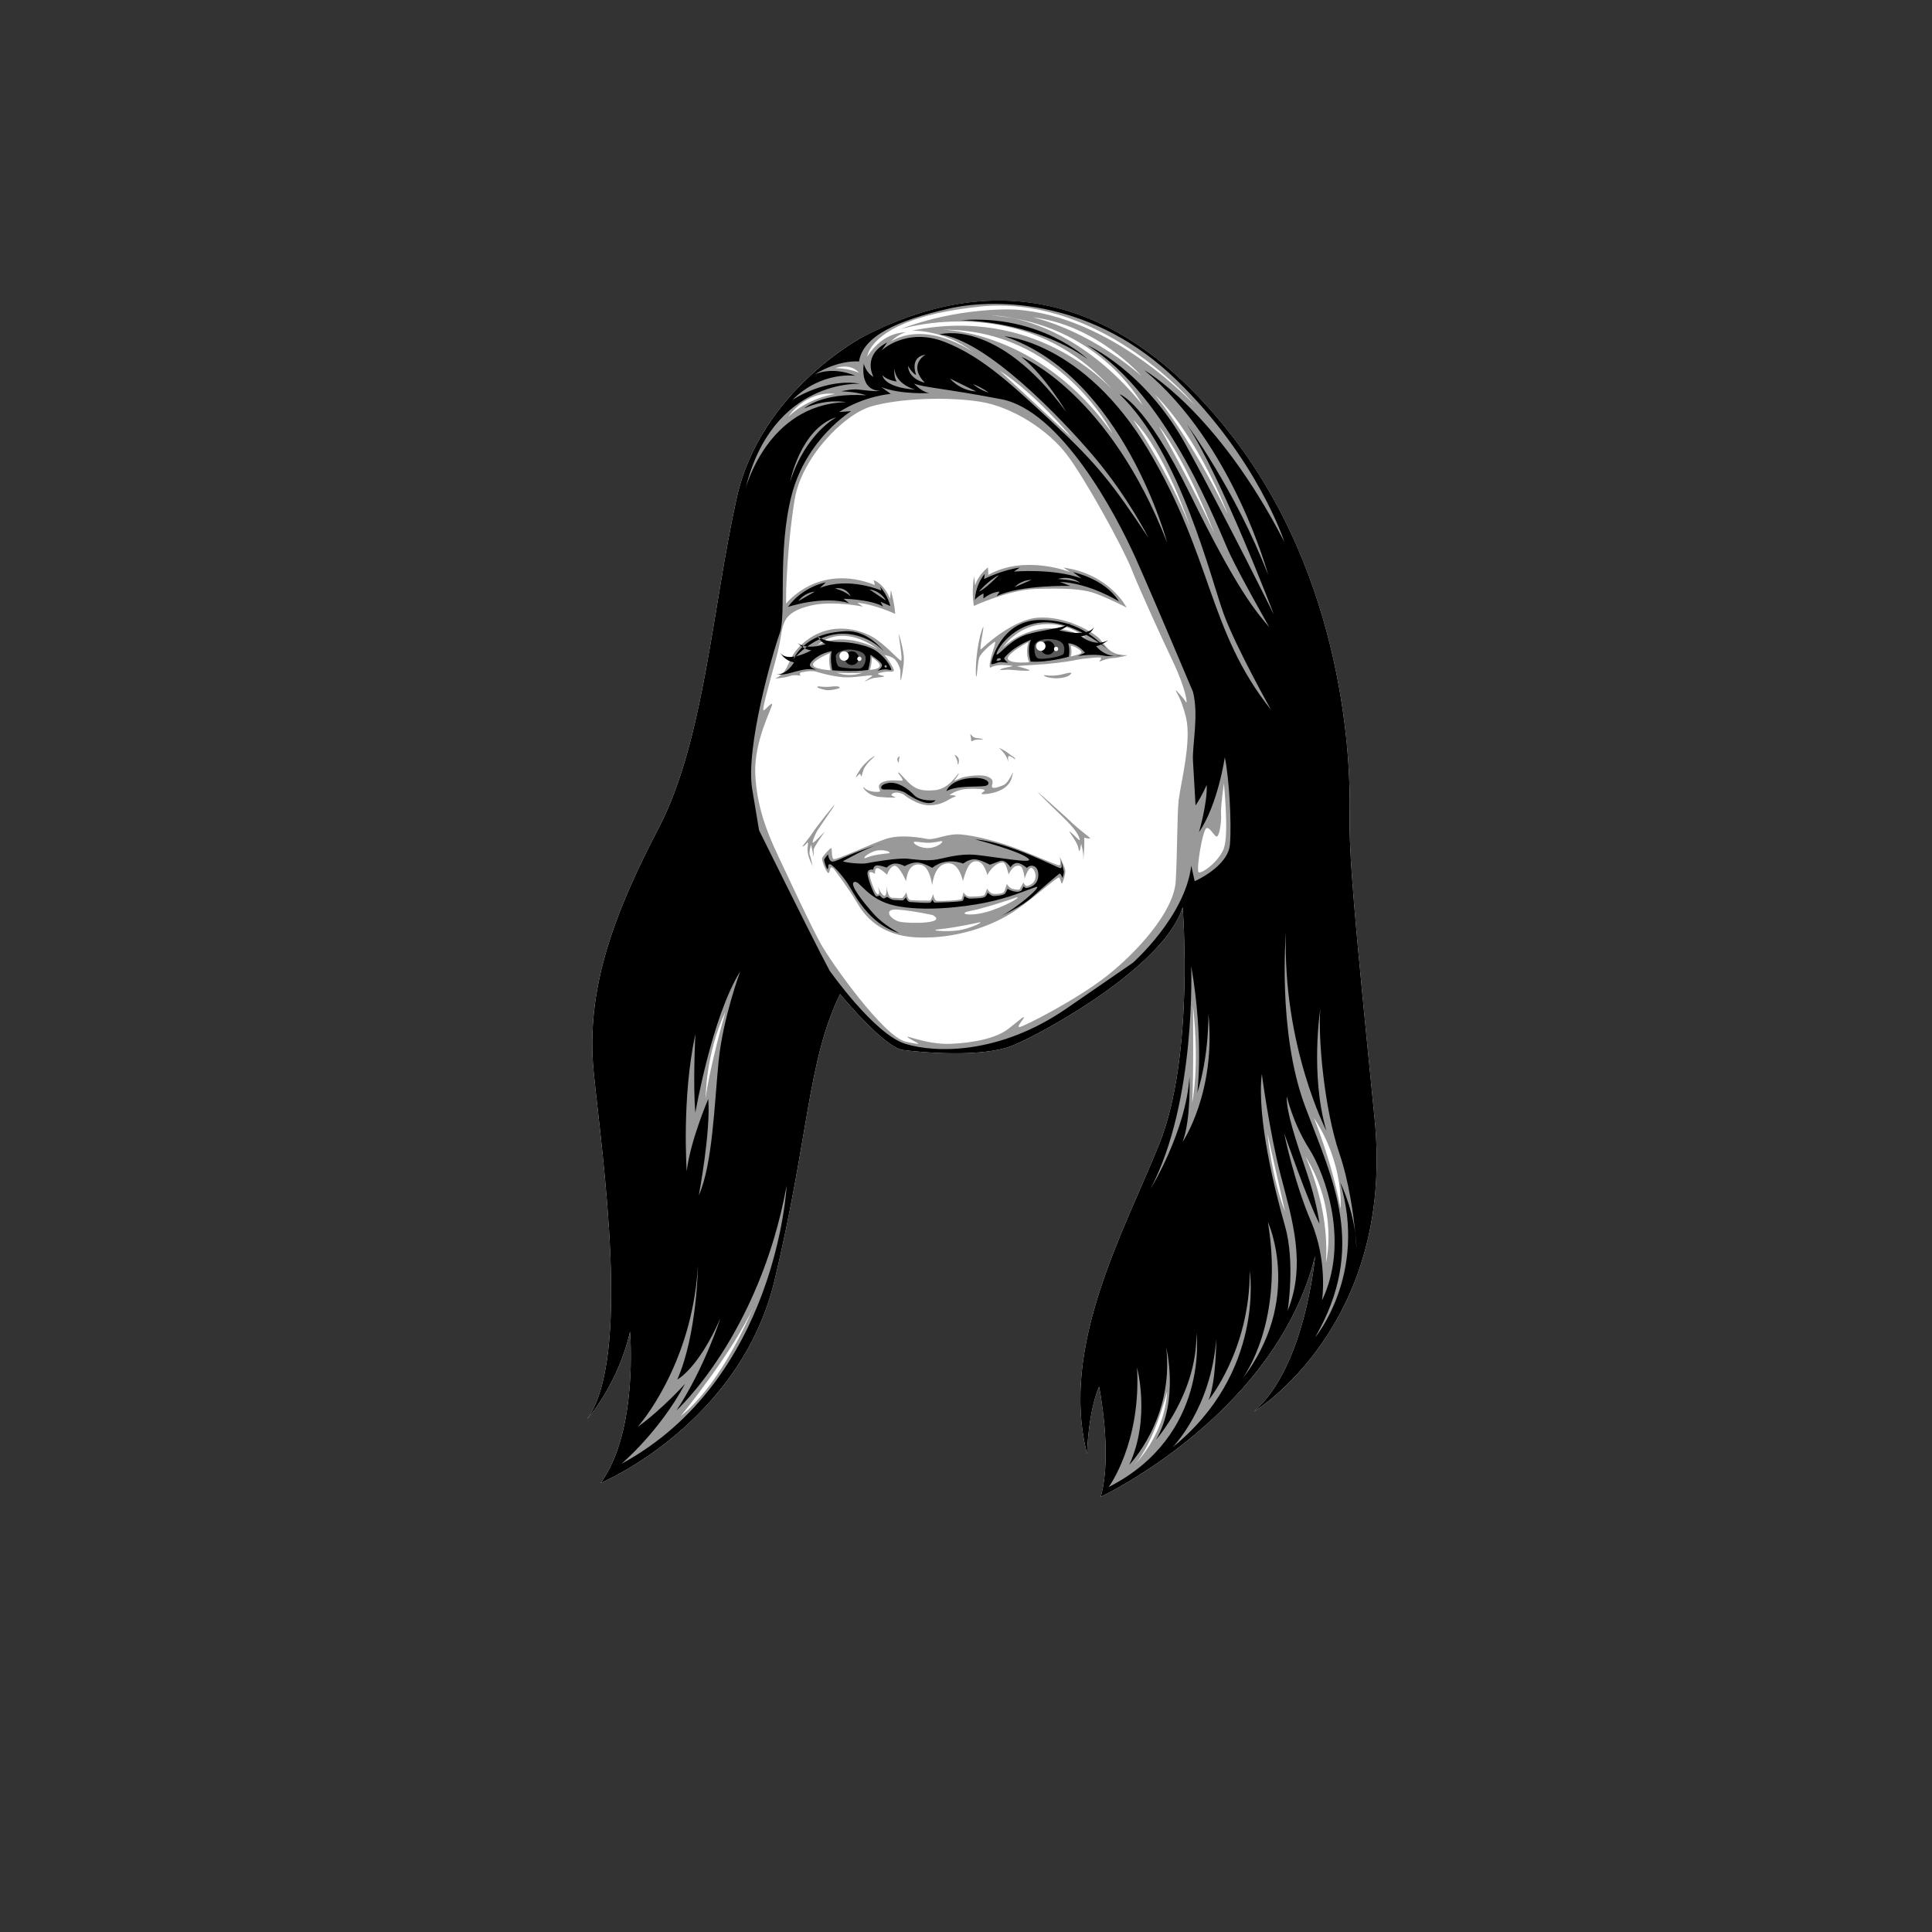
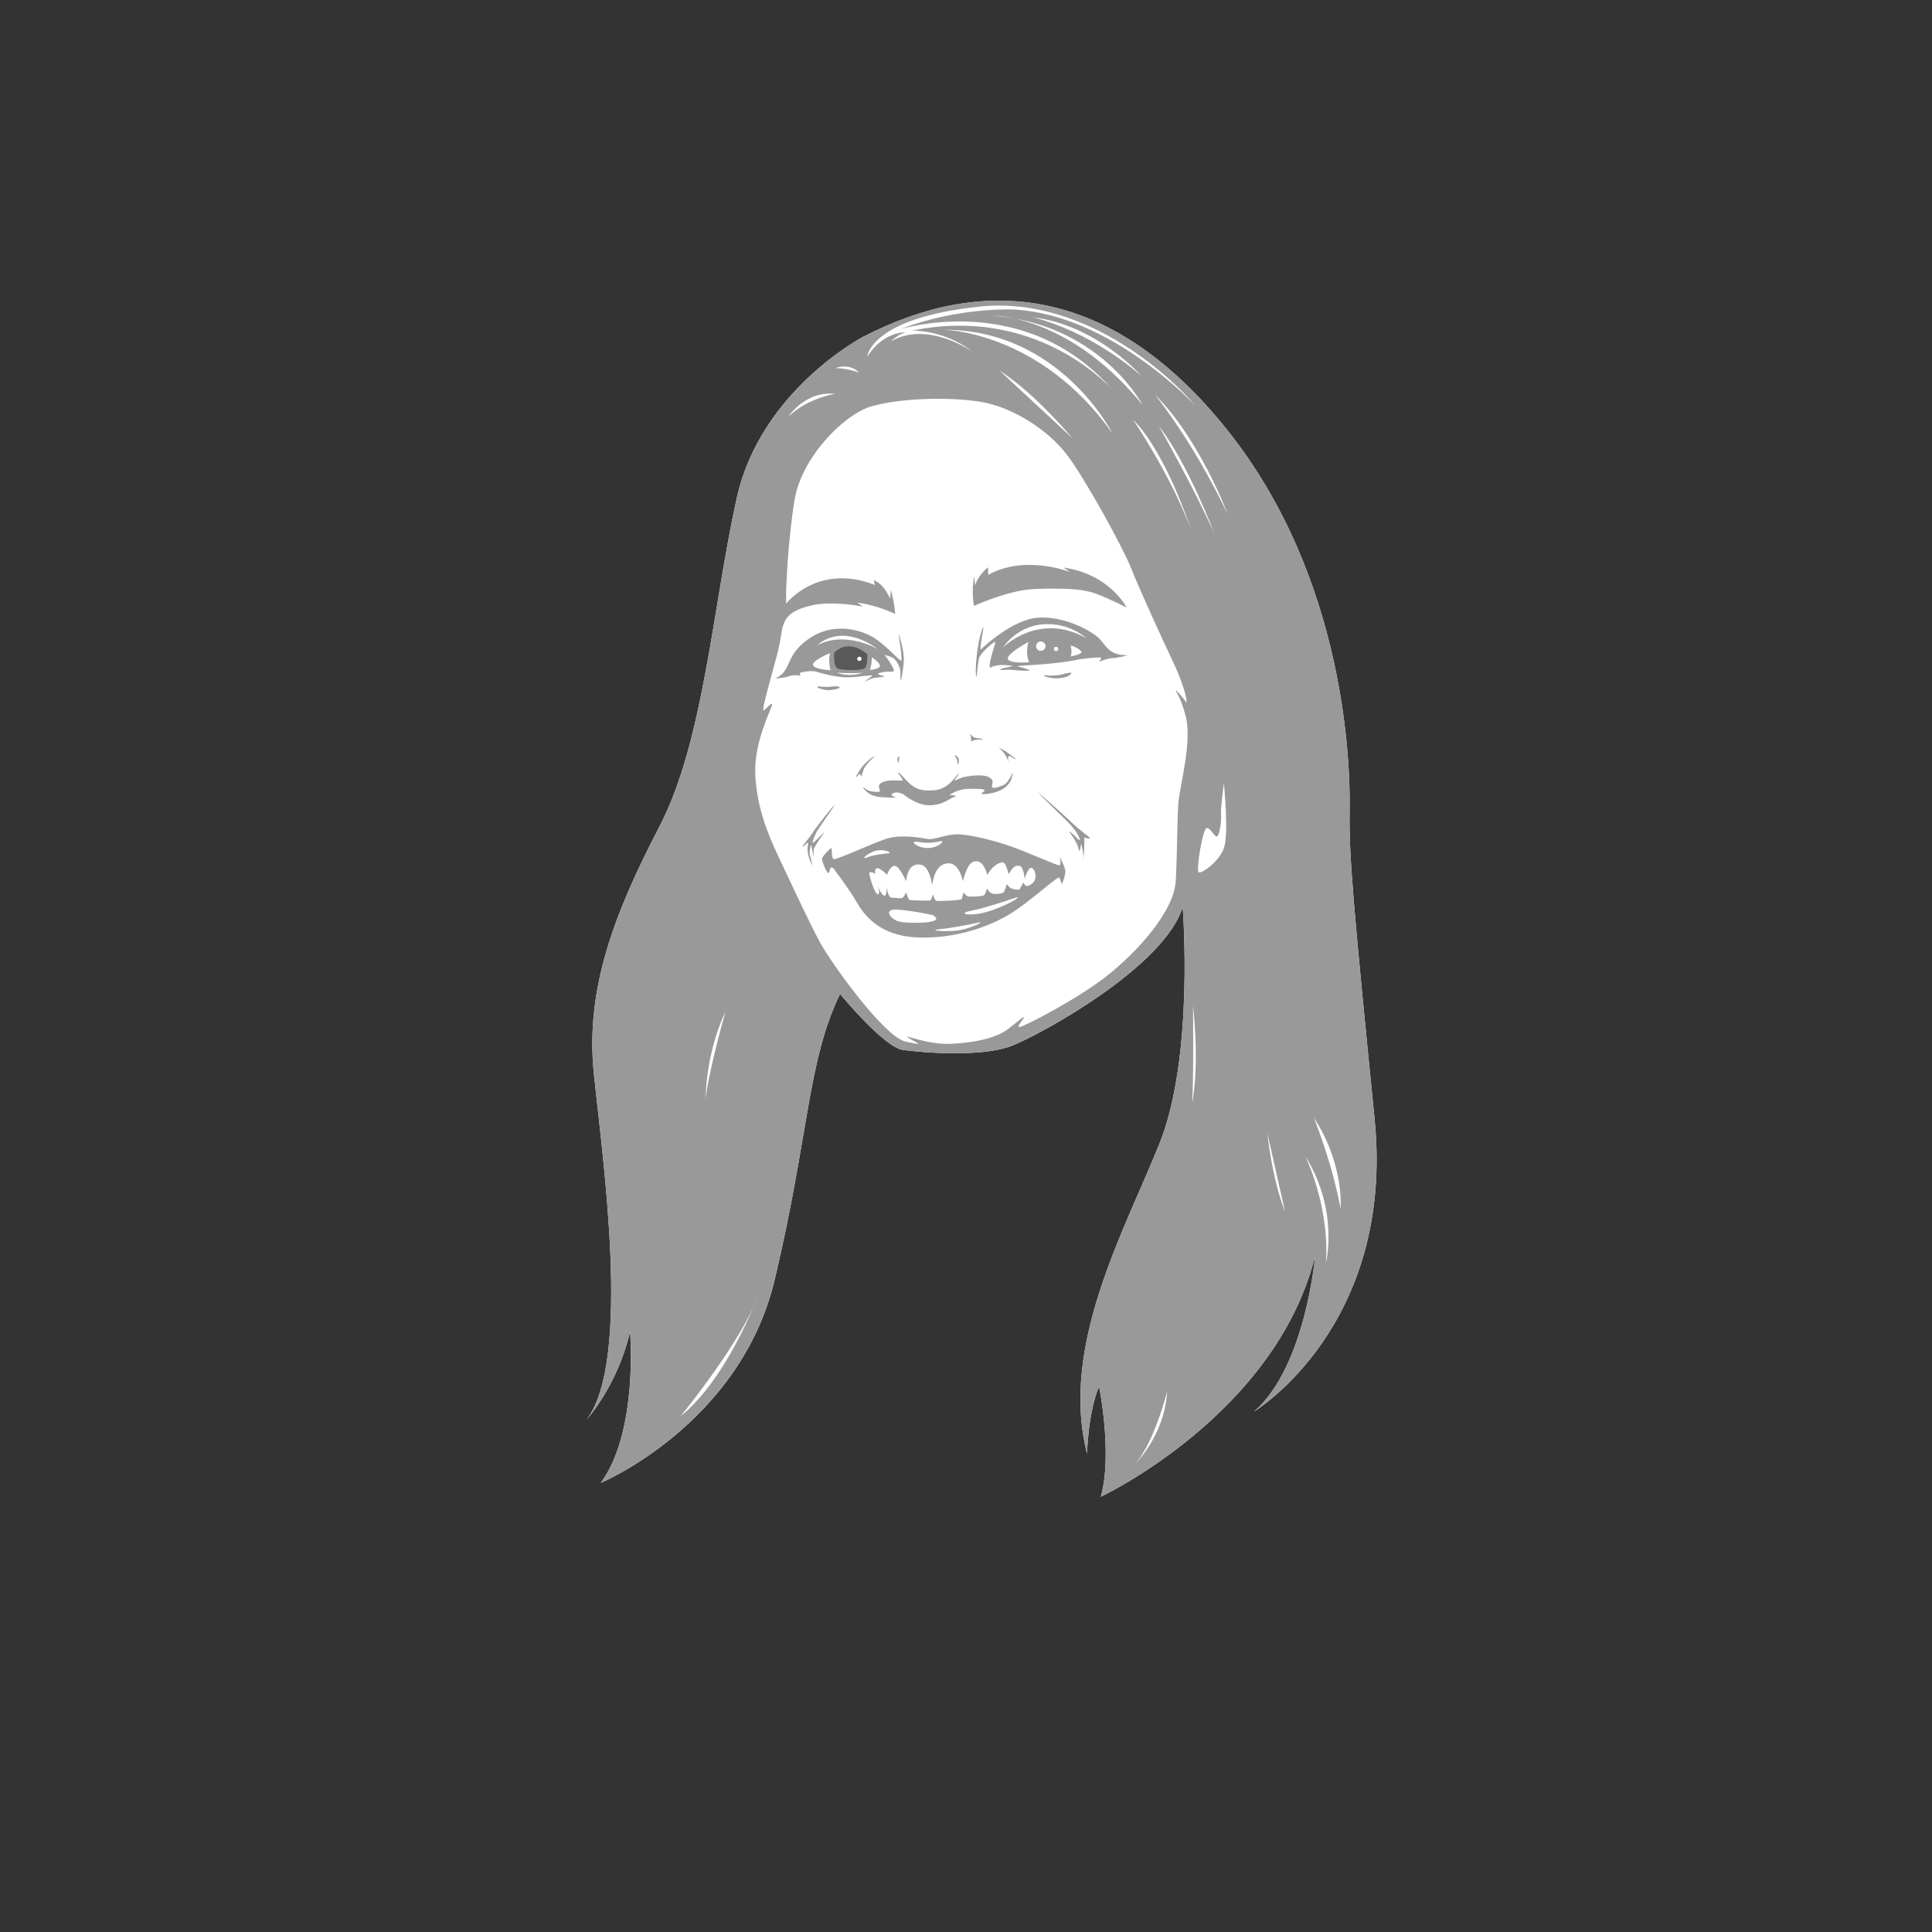
<svg xmlns="http://www.w3.org/2000/svg" id="Layer_2" data-name="Layer 2" viewBox="0 0 270 270">
  <rect x="0" y="0" width="270" height="270" fill="#333333" stroke="none" />
  <defs>
    <style>
      .cls-1 {
        fill: none;
      }

      .cls-2 {
        fill: #595959;
      }

      .cls-3 {
        fill: #fff;
      }

      .cls-4 {
        fill: #999;
      }
    </style>
  </defs>
  <g id="head-bounds">
-     <rect class="cls-1" width="270" height="270" />
-   </g>
+     </g>
  <g id="face-paths">
    <g id="Rebeccah_Lee" data-name="Rebeccah Lee">
      <path class="cls-3" d="M120.76,46.99s-14.44,7.46-17.8,22.62c-3.37,15.16-4.57,33.93-10.83,45.96-6.26,12.03-10.35,22.62-9.14,34.41,1.2,11.79,5.29,39.94-.96,48.36,0,0,4.33-4.81,6.02-12.27,0,0,1.2,13.96-4.09,21.17,0,0,19.49-8.18,24.3-28.39,4.81-20.21,4.57-30.56,9.14-39.94,0,0,6.14,7.46,8.78,7.82,2.65.36,11.07,1.08,15.28-.6,4.21-1.68,21.29-11.07,23.82-19.37,0,0,1.68,20.81-3.25,33.08-4.93,12.27-13.96,28.27-10.11,43.31,0,0,.12-5.77,1.68-9.38,0,0,1.92,9.38.24,15.4,0,0,24.42-11.43,29.96-33.68,0,0-1.32,15.52-8.54,21.77,0,0,19.73-11.91,16.84-40.9s-3.61-36.81-3.49-43.07c.12-6.26-.48-32.36-17.08-53.17-16.6-20.81-34.65-21.41-50.77-13.11Z" />
      <path class="cls-4" d="M144.82,82.3c3.76-.09,6.38-.09,8.48.72,2.11.81,4.15,1.89,4.15,1.89-.06-.09-2.35-4.66-8.81-5.59l.9.63s-6.26-2.5-11.43.39l-.03-1.05s-1.38,1.02-1.8,2.53l-.15-1.26s-.39,1.92-.03,4.12c0,0,4.96-2.29,8.72-2.38ZM125.53,107.98c-.04.16.96,1.12.48,1.12s-1.8-.2-2.73.24c-.92.44-.12,1.2-.32,1.28-.2.08-1.52.12-2.13-.48-.6-.6.2,1.08,2.09,1.24,1.88.16,2.41.08,2.17,0-.24-.08-.76-.24-.36-.48.4-.24.92-.16,1.48.08,0,0,1.92,1.64,3.81,1.56,1.88-.08,2.65-.96,3.33-1.16.68-.2-.4-.28-.6-.24-.2.04.88-.8,2.33-.88,1.44-.08,2.57,0,2.53.2-.04.2-.76.48-.28.52s3.49-.2,4.05-2.25c.56-2.05-.2.6-1.16,1-.96.4-1.6.52-1.6.16s.44-.88-.52-1.32-2.93-.08-3.45.04c-.52.12-1.43.64-1.27.44.16-.2.83-1.12.55-.92-.28.2-1.32,2.09-3.21,2.29-1.88.2-2.81-.12-3.81-1.12-1-1-1.32-1.48-1.36-1.32ZM148.07,119.61s.32,1.32-.04,1.32-4.23-1.74-6.68-2.62c-2.45-.88-6.19-1.79-7.8-1.71-1.6.08-3.04.81-3.92.65s-3.58-.66-5.55-.09c-1.96.56-7.29,3.13-7.61,2.89-.32-.24-.13-1.6-.33-1.52-.2.08-1.12,1.04-1.24,1.4-.12.36.72,2.33.92,2.05.2-.28.12-.52.3-.74.04-.05.28.02.4.18.12.16,2.14,2.81,3.18,4.62,1.04,1.8,3.17,4.77,8.58,4.97,5.41.2,10.07-1.6,12.75-3.21,2.69-1.6,6.79-5.4,7-5.16.2.24.26.99.42.79,0,0,.56-1.28.4-1.92-.16-.64-.8-1.88-.8-1.88ZM129.5,117.78c.88.04,2.04-.24,2.04-.24.48,0-.36.84-1.6.96-1.24.12-2.2-.52-2.24-.76-.04-.24.92,0,1.8.04ZM121.24,119.81c-.88.4-.4-.32.8-.8,1.2-.48,2.73.08,2.17.24,0,0-2.09.16-2.97.56ZM125.82,128.83c-1.37-.26-2.57-1.89-.34-1.71,2.23.17,4.89.77,4.89.77,2.06,1.2-3.17,1.2-4.54.94ZM133.79,130.04c-1.68.2-4.41,0-2.33-.2,2.09-.2,5.33-.92,5.33-.92,1-.2-1.32.92-3.01,1.12ZM138.67,127.2c-2.83,1.03-5.23.51-3,.09,2.23-.43,6.43-1.89,6.43-1.89.51-.09-.6.77-3.43,1.8ZM144.7,122.7c-.12.76-.88,1.08-1.16,1.12-.28.04-.52-.48-.52-.48,0,0-.4.68-.48.88-.08.2-.6.12-1.04,0-.44-.12-.8-.68-.8-.68,0,0-.24.88-.4,1.12-.16.24-1.12.32-1.56.24-.44-.08-.8-.72-.8-.72,0,0-.2.64-.36.88-.16.24-1.6.24-2.09.24s-.84-.6-.84-.6c0,0-.16.68-.24.92-.08.24-3.13.32-3.49.28-.36-.04-.52-.96-.52-.96,0,0-.2.76-.44.92,0,0-2.41,0-2.77-.08-.36-.08-.52-1.08-.52-1.08,0,0-.32.6-.52.76-.2.16-.8,0-1.48,0s-.76-1.72-.76-1.72c0,0,.08,1.36-.28,1.44-.34.08-.94-1.22-1-1.35.05.12.45,1.04.07,1.15-.4.12-1.32-2.73-1.2-3.01.12-.28.8.16.8.16,0,0-.12-.68.24-.8.36-.12,1.44.92,1.44.92,0,0,.28-1.04.96-1.24.68-.2,1.68,2.13,1.68,2.13.2-1.64.84-2.53,2.09-2.29,1.24.24,1.56,2.85,1.56,2.85.24-1.72.92-3.09,2.37-3.05,1.44.04,1.93,2.49,1.93,2.49.52-1.92,1-2.89,2.01-2.77,1,.12,1.4,1.92,1.4,1.92.68-1.32,1.76-1.84,2.21-1.76.44.08.76,1.68.76,1.68.56-1.08,1-1.32,1.56-1.2.56.12.68,1.8.68,1.8,0,0,.32-1.08.72-1.44.4-.36.92.56.8,1.32ZM115.23,116.28c0-.08-1.12,1.16-1.52,1.44-.4.28.16-.96.4-1.44.24-.48,2.33-3.37,2.49-3.73.16-.36-2.49,2.97-3.05,3.85-.56.88-1.76,2.17-1.28,1.88.48-.28.76-1.12.6.12-.14,1.05.47,2.1.69,2.66-.09-.44-.24-1.21-.37-1.5-.2-.48.16-1.52.16-1.52,0,0,.28,1.32.36,1.64.08.32-.04-.6,0-.96.04-.36,1.52-2.45,1.52-2.45ZM136.48,103.37c.52-.04,1,.04.8-.08-.2-.12-.6-.08-1.04-.2-.44-.12-.64-.68-.64-.44,0,0,.12.48.12.8s.24-.04.76-.08ZM113.62,121.33c0-.07-.03-.16-.07-.26.06.28.09.43.07.26ZM192.1,156.34c-2.89-28.99-3.61-36.81-3.49-43.07.12-6.26-.48-32.36-17.08-53.17-16.6-20.81-34.65-21.41-50.77-13.11,0,0-14.44,7.46-17.8,22.62-3.37,15.16-4.57,33.93-10.83,45.96-6.26,12.03-10.35,22.62-9.14,34.41,1.2,11.79,5.29,39.94-.96,48.36,0,0,4.33-4.81,6.02-12.27,0,0,1.2,13.96-4.09,21.17,0,0,19.49-8.18,24.3-28.39,4.81-20.21,4.57-30.56,9.14-39.94,0,0,6.14,7.46,8.78,7.82,2.65.36,11.07,1.08,15.28-.6,4.21-1.68,21.29-11.07,23.82-19.37,0,0,1.68,20.81-3.25,33.08-4.93,12.27-13.96,28.27-10.11,43.31,0,0,.12-5.77,1.68-9.38,0,0,1.92,9.38.24,15.4,0,0,24.42-11.43,29.96-33.68,0,0-1.32,15.52-8.54,21.77,0,0,19.73-11.91,16.84-40.9ZM158.48,204.76c2.77-2.89,4.63-10.29,4.63-10.29-.36,6.26-4.63,10.29-4.63,10.29ZM136.94,42.84c15.34-1.56,27.67,10.89,30.08,13.83,0,0-11.61-12.63-25.26-13.41,0,0-7.76-.42-16,2.77,0,0,17.47-5.62,29.74,8.49.06.07.1.11.1.11-.03-.04-.06-.07-.1-.11-1.07-1.19-11.18-11.78-28.05-8.31,0,0,4.45-.18,8.48,2.95,0,0-6.32-4.45-11.43-1.44,0,0,1.02-1.02,2.05-1.26,0,0-3.01-.24-5.35,3.37,0,0,.42-5.41,15.76-6.98ZM159.68,56.61c-6.98-8.6-14.12-11.29-18.03-12.13-.96-.17-1.97-.3-3.02-.38,0,0,1.13-.03,3.02.38,12.93,2.29,18.03,12.13,18.03,12.13ZM144.28,44.34c8.96,1.02,15.22,8.18,15.22,8.18-7.88-6.74-15.22-8.18-15.22-8.18ZM131.83,46.08c16.36-.06,23.64,14.5,23.64,14.5-10.17-14.38-23.64-14.5-23.64-14.5ZM149.87,61.24l-10.17-9.44c4.99,3.19,10.17,9.44,10.17,9.44ZM120.04,52.1s-1.2-.6-3.31-.66c0,0,2.11-.78,3.31.66ZM116.73,55.05s-3.73.48-6.56,3.19c0,0,2.35-3.67,6.56-3.19ZM101.39,141.36s-2.29,8-2.77,12.15c0,0-.06-6.14,2.77-12.15ZM105.29,182.67c-1.53,3.61-5.21,11.27-10.16,15.23,0,0,7.18-8.75,10.16-15.23.52-1.21.79-1.97.79-1.97-.21.62-.48,1.28-.79,1.97ZM164.73,111.71c-.24,2.17-.18,7.16-.42,11.43-.24,4.27-5.47,9.99-9.68,13.29-4.21,3.31-11.67,7.1-12.15,7.1s.54-1.02.6-1.32c.06-.3-.66.42-2.23,1.62-1.56,1.2-4.63,1.92-8.06,2.05-3.43.12-6.8-1.5-5.83-.84.96.66,2.71,1.2-.36.54-3.07-.66-10.41-11.01-11.91-13.71-1.5-2.71-4.33-8.84-5.95-12.27-1.62-3.43-3.01-7.04-3.19-11.49-.18-4.45,2.29-9.08,2.35-9.62.06-.54-.9.72-1.2.78-.3.06,1.08-4.69,1.8-7.4.72-2.71.6-3.43.96-4.51.36-1.08,1.08-2.11,4.03-2.77,2.95-.66,7.1.18,7.1.18l-.78-.54c2.47.24,5.29,1.56,5.29,1.56-.06-1.38-.6-3.31-.6-3.31l-.12,1.2c-.9-2.23-2.29-2.59-2.29-2.59l.18.66c-8-3.13-12.41,2.61-12.41,2.61v-1.36c0-.96.24-7.46,1.2-13.23s6.82-11.87,10.75-12.99c3.93-1.12,10.59-1.36,15.16-.64,4.57.72,9.54,4.01,12.11,7.38,2.57,3.37,7.86,12.99,9.06,16.04,1.2,3.05,4.46,10.12,5.86,13.07,1.72,3.65,2.06,6.04,1.7,5.43-.36-.6-1.32-1.56-1.32-1.56-.3,0,.6.54,1.38,3.85.78,3.31-.78,9.2-1.02,11.37ZM158.36,58.66c4.57,4.57,8,15.1,8,15.1-2.89-7.58-8-15.1-8-15.1ZM161.96,59.56c4.03,5.11,7.76,15.04,7.76,15.04-2.71-6.14-7.76-15.04-7.76-15.04ZM166.6,154.12c.24-3.37.12-13.59.12-13.59.96,8.9-.12,13.59-.12,13.59ZM171.05,118.53c-.72,1.92-3.13,3.61-3.53,3.37-.4-.24.56-6.1,1.12-6.18.56-.08,1.2,1.52,1.52,1.12.32-.4.56-2.17.48-3.05-.08-.88.4-4.33.4-4.33,0,0,.72,7.14,0,9.06ZM161.36,55.11c6.26,6.14,10.23,16.78,10.23,16.78-5.11-10.65-10.23-16.78-10.23-16.78ZM177.12,158.39l2.47,10.95c-1.86-4.69-2.47-10.95-2.47-10.95ZM185.3,176.49c.54-8-2.89-14.92-2.89-14.92,4.75,7.58,2.89,14.92,2.89,14.92ZM187.35,168.91c-1.2-6.5-3.73-12.69-3.73-12.69,4.27,6.5,3.73,12.69,3.73,12.69ZM153.32,88.97c-1.24-1.04-4.77-2.89-8.26-2.65-3.49.24-7.5,3.97-7.94,4.41-.44.44.8-4.73.08-2.61-.72,2.13-.92,5.53-.8,6.3.12.76.2-1.76.44-2.49.24-.72,1.8-2.01,2.13-2.21s-.12.8-.44,2.05-.28,1.68,0,1.48c.28-.2,1-.28,1-.28.36-.08,1.6,0,1.92.08.32.08-1.28.24-1.6.48-.32.24.6,0,1.4.08.8.08,1.96.16,2.53.12.56-.04-1.32-.56-1.6-.6-.28-.04,1.2-.16,2.73-.24,1.52-.08,4.05-.36,5.37-.64s3.29-.4,3.53-.36c.24.04-.2.6-.2.6,0,0,1.04-.48,1.88-.52s2.13-.4,2.13-.4c-2.89.04-3.05-1.56-4.29-2.61ZM140.93,92.22c-.64-.56,2.13-2.17,2.81-2.49,0,0-.52,1.36.08,2.81,0,0-2.25.24-2.89-.32ZM149.63,91.74c.24-.6,0-1.52,0-1.52.56.08,1.44.64,1.52.92.08.28-1.52.6-1.52.6ZM140.13,90.54s1.84-2.97,5.57-3.29c3.73-.32,6.09,1.92,6.09,1.92-6.7-3.73-11.67,1.36-11.67,1.36ZM149.43,94.39c.32-.24.68-.6-.76-.2-1.44.4-2.69.16-2.69.16-.32.12.56.4,1.4.44.84.04,1.72-.16,2.05-.4ZM149.71,114.88c-1.2-1.12-4.73-4.29-4.69-4.17,0,0,1.48,1.52,3.41,3.37,1.92,1.84,2.29,2.61,2.45,3.17.16.56-.64-.48-1.28-.96s.96,1.24,1.12,2.29c.16,1.04.36-.68.36-.68,0,0,.36,1.16.32,2.05-.04.88.08-.6.12-1.52.04-.92,0-1.36,0-1.36,0,0,.96.24.8.04-.16-.2-1.4-1.08-2.61-2.21ZM116.23,95.95c-.96.12-1.84-.04-1.84-.04-.56.16.44.4,1,.52.56.12,1.76-.16,1.92-.28.16-.12-.12-.32-1.08-.2ZM122.3,105.65c-.48.1-1.51,1.13-1.8,1.49-.29.36-.84,1.25-.89,1.44-.05.19.43-.36.5-.43.07-.07.17.14.24.31.07.17.05-.1.34-.91.29-.82,1.61-1.9,1.61-1.9ZM133.95,105.97c-.16-.32-.56-.56-.52-.4,0,0,.36.48.4,1.08.04.6.28-.36.12-.68ZM141.05,105.65c.4.08,1,.68.84.4-.16-.28-.52-.4-1-.8-.48-.4-1.32-.76-1.32-.76,0,0,.96.76,1.24,1.68.28.92-.16-.6.24-.52ZM112.14,93.94c.68-.16,1.44-.2,1.88-.08.44.12,2.77.84,4.49.8,1.72-.04,3.57-.44,3.37-.2-.2.24-1.2.8-1,.76.2-.04.76-.4,1.32-.48.56-.08,1.72-.16,1.28-.28-.44-.12-1.2-.24-.48-.44,0,0,.6-.16,1.04-.16s.88.08.88-.2-.88-1.68-1.32-2.13c0,0,1.08.2,1.48.64.4.44.76,1.28.76,1.64s-.04,1.52.08,1.2c0,0,.4-1.76.4-2.93s-.72-3.69-.72-3.41.6,3.65.32,3.65-2.33-2.41-4.09-3.37c-1.76-.96-5.45-2.05-8.86.36-3.41,2.41-2.16,4.37-4.65,5.53,0,0,1.44-.12,2.05-.36.6-.24,1.56-.04,1.56-.04,0,0-.48-.36.2-.52ZM116.95,94.02s2.53.12,3.57,0c0,0-1.6.68-3.57,0ZM121.56,93.62c.28-.68.28-1.76.28-1.76,0,0,1.16.72,1.12,1.2-.04.48-1.4.56-1.4.56ZM122.73,90.74s-4.57-2.69-8.5-.56c0,0,3.09-3.33,8.5.56ZM115.99,91.26s-.28,1.12.08,2.41c0,0-2.37-.12-2.45-.76-.08-.64,2.37-1.64,2.37-1.64ZM125.61,106.46c0-.28.12-.76.12-.76.04-.04-.28.08-.32.36-.04.28.2.68.2.4Z" />
      <g>
        <path class="cls-2" d="M121.22,91.46s-2.43-2.38-4.64-.24c0,0-.18,2.03.55,2.24.73.21,3.58.37,3.85-.24.27-.61.24-1.76.24-1.76Z" />
-         <path class="cls-2" d="M144.61,89.25s-.98,2.79-.03,2.98c.95.19,4.27-.32,4.45-.76.18-.43.11-1.84-1.02-2.27-1.13-.43-3.4.05-3.4.05Z" />
      </g>
-       <path d="M137.44,82.92v.72c1.2-.96,2.25-.96,2.25-.96l-.4.64c3.21-1.6,10.27-1.44,10.27-1.44l-1.44-.56c4.17.16,8.26,2.73,8.26,2.73-2-3.21-6.42-4.09-6.42-4.09l1.2.88c-3.93-1.44-9.46-.96-9.46-.96l.8-.56c-2.41.32-4.97,1.6-4.97,1.6l.08-.72c-1.36,1.68-1.36,3.61-1.36,3.61.48-.56,1.2-.88,1.2-.88ZM150.96,81.45c-1.02-.42-3.13-.54-3.13-.54,1.86-.54,3.13.54,3.13.54ZM144.16,81.03l-2.35,1.02s.78-.96,2.35-1.02ZM139.59,80.37s-1.98,2.05-2.77,2.29c0,0,1.32-1.56,2.77-2.29ZM151.98,50.17s-6.56-6.32-17.74-5.41c0,0,9.99-.06,17.74,5.41ZM135.44,108.76c-2.71.3-3.19,1.8-3.19,1.8,1.56-.84,4.39-.54,5.41-.72s.48-1.38-2.23-1.08ZM149.64,87.05c.09-.07.15-.15.2-.24,0,0-.07.1-.2.24ZM119.04,92.94c.53,0,.96-.43.96-.96s-.43-.96-.96-.96-.96.43-.96.96.43.96.96.96ZM148.31,120.37c0,.18.24.96-.12.96s-7.04-3.61-11.92-4.03c0,0,6.77,1.77,7.53,2.79.45.61-4.51-.3-7.22-.6-2.71-.3-4.81.57-6.14.69-1.32.12-2.41-.06-3.67-.18-1.26-.12-4.75.46-5.65.64-.9.18-3.57-.17-3.28-.31.37-.17,3.22-1.84,5.33-2.44,0,0-2.84.9-4.52,1.63-1.68.72-2.24,1.05-2.54.81-.3-.24-.4-.92-.4-.92,0,0-.54.6-.54.78s.42,1.56.54,1.2c.12-.36-.06-.66.3-.6.36.06,1.62,1.44,2.47,2.71.84,1.26,2.83,5.65,7.22,6.92,0,0-2.23-1.14-3.61-2.71-1.38-1.56-3.49-4.15-2.71-4.45.78-.3,1.8,2.47,5.71,3.31,3.91.84,9.38.24,12.63-.42,3.25-.66,5.59-1.68,6.98-2.17,1.38-.48-2.83,3.13-4.93,4.09,0,0,3.01-1.32,4.57-2.77,1.56-1.44,3.53-3.08,3.71-3.2.18-.12.44.61.44.61,0,0,.24-.72.18-.96-.06-.24-.36-1.56-.36-1.38ZM145.1,122.46c-.12,1.44-1.44,1.6-1.64,1.64-.2.04-.4-.24-.4-.24l-.32.6c-.72.48-1.92-.24-1.92-.24,0,0-.16.28-.32.6-.16.32-1.28.4-1.64.4s-.84-.48-.84-.48c0,0-.04.28-.32.56-.28.28-1.56.24-2.05.28-.48.04-.88-.36-.88-.36,0,0-.08.44-.2.64-.12.2-3.77.28-3.93.28s-.32-.4-.32-.4c0,0-.08.16-.24.36-.16.2-2.49-.04-2.89-.04s-.56-.64-.56-.64c0,0-.28.24-.36.36-.08.12-.76,0-1.24,0s-1.04-.44-1.04-.44c0,0-.16.08-.4.2-.24.12-.64-.4-.64-.4,0,0-.2.12-.48.12s-1.24-2.53-1.24-3.21.8-.52.8-.52c0,0,0-.4.36-.56.36-.16,1.52.28,1.52.28,0,0,.4-.48,1.08-.56.68-.08,1.44.36,1.44.36,0,0,.84-.52,1.72-.52s2.13.76,2.13.76c1.96-1.6,4.33-.6,4.33-.6,0,0,.64-.56,1.48-.6.84-.04,2.25.76,2.25.76,0,0,.64-.24,1.4-.52.76-.28,1.48.88,1.48.88,0,0,.24-.48.8-.6s1.48.68,1.48.68c.64-.64,1.72-.28,1.6,1.16ZM116.23,91.02s-.28.96.08,2.65c0,0,2.73.28,5.01-.04,0,0,.36-1.16.32-2.13,0,0,1.44.92,1.6,1.36.16.44-.64.88-.64.88,0,0,.76-.2,1.12-.2s.84.2.84.04-.48-1.36-1.88-2.45c-1.4-1.08-4.21-1.4-5.13-1.4-.71,0-1.98-.07-2.81-.5-.07.03-.15.06-.22.1.22.28.53.58.87.68,0,0-1.34.47-2.58.34-.12.09-.23.17-.34.25.28.15.6.27.92.28,0,0-1.06.6-2.17.84-.26.27-.4.44-.4.44.08-.14.16-.28.24-.41-.78.14-1.57.09-2.01-.51,0,0,.6,1.12,1.92,1.32,0,0-.92,1.68-2.45,1.72,0,0,.84.08,1.97-.24s1.84-.48,2.33-.52c.48-.04,1.32.08,1.32.08,0,0-.96-.24-.96-.68s1.24-1.6,3.05-1.92ZM123.65,93.02c.12-.16.28.04.28.04,0,.12,0,.24-.12.24s-.28-.12-.16-.28ZM118.92,90.78c.8.08,1.96.32,2.05,1.08.08.76-.36,1.48-.76,1.56-.4.08-2.45-.04-2.93-.24-.48-.2-.48-1.56-.48-1.56.2-.6,1.32-.92,2.13-.84ZM156.77,91.54s-.43.07-.97.12c.3,0,.63-.02.97-.12ZM192.1,156.34c-2.89-28.99-3.61-36.81-3.49-43.07.12-6.26-.48-32.36-17.08-53.17-16.6-20.81-34.65-21.41-50.77-13.11,0,0-14.44,7.46-17.8,22.62-3.37,15.16-4.57,33.93-10.83,45.96-6.26,12.03-10.35,22.62-9.14,34.41,1.2,11.79,5.29,39.94-.96,48.36,0,0,4.33-4.81,6.02-12.27,0,0,1.2,13.96-4.09,21.17,0,0,19.49-8.18,24.3-28.39,4.81-20.21,4.57-30.56,9.14-39.94,0,0,6.14,7.46,8.78,7.82,2.65.36,11.07,1.08,15.28-.6,4.21-1.68,21.29-11.07,23.82-19.37,0,0,1.68,20.81-3.25,33.08-4.93,12.27-13.96,28.27-10.11,43.31,0,0,.12-5.77,1.68-9.38,0,0,1.92,9.38.24,15.4,0,0,24.42-11.43,29.96-33.68,0,0-1.32,15.52-8.54,21.77,0,0,19.73-11.91,16.84-40.9ZM120.28,53.64c-4.89-.88-9.54,2.25-9.54,2.25,4.09-4.09,8.82-3.37,8.82-3.37-3.45-1.44-5.77-.16-5.77-.16,3.53-2.17,6.26-1.84,6.26-1.84.56-3.61,5.53-5.77,12.51-7.38,6.98-1.6,20.45-1.12,31.84,9.95,11.39,11.07,15.08,22.62,15.08,22.62-9.46-18.37-19.57-23.98-19.57-23.98,12.43,10.27,17.32,28.63,17.32,28.63-4.57-11.87-11.39-21.09-11.39-21.09,4.89,7.38,12.19,26.63,12.19,26.63,0,0-6.5-13.15-12.27-23.66-5.77-10.51-13.87-14.04-13.87-14.04,11.55,7.14,18.45,25.99,19.97,29.19,1.52,3.21,5.53,10.27,5.53,10.27-1.92-2.25-4.49-5.21-10.99-18.45-6.5-13.23-9.95-14.12-9.95-14.12,8.58,8.18,12.83,26.07,14.6,30.8,1.76,4.73,6.58,13.31,6.58,13.31-8.82-11.07-8.1-21.17-17.16-36.33-9.06-15.16-20.13-15.88-20.13-15.88,16.6,5.53,22.78,28.87,22.78,28.87-8.1-20.93-20.37-25.99-20.37-25.99,3.37,2.73,6.26,7.7,6.26,7.7-9.78-13.31-17.72-10.83-17.72-10.83,6.42.64,17.08,11.71,21.73,17.24,4.65,5.53,7.46,11.15,7.46,11.15-4.89-7.38-7.22-10.35-12.99-15.72-5.77-5.37-10.11-9.54-15.48-11.63-5.37-2.09-8.82,1.2-8.82,1.2l.8-1.12c-3.61,1.84-1.92,4.81-1.92,4.81-1.04-.56-1.36-1.84-1.36-1.84-.48,4.01,2.25,3.77,2.25,3.77-.54.17-2.23-.09-3.11-.17-.87-.08-2.27.25-2.27.25,2.25.08,3.45.56,3.45.56-6.26-.4-8.66,1.84-8.66,1.84,3.13-1.44,5.85-.88,5.85-.88-10.99.32-14.04,12.11-14.04,12.11,3.77-15.48,16.12-14.68,16.12-14.68ZM135.98,53.66s1.32.54,2.17,1.2c0,0-1.26-.36-2.17-1.2ZM136.4,54.69s-1.93.06-3.67-1.8l3.67,1.8ZM129.24,53.48s-2.23-.42-2.35-2.35c0,0,.66,1.14,1.14,1.26,0,0-1.02-2.47,1.32-2.83,0,0-2.53,1.38-.12,3.91ZM125.01,51.48c.08,2.25,2.89,2.97,2.89,2.97-4.49-.32-4.57-2.01-4.57-2.01.64.72,2,.88,2,.88-.48-.64-.32-1.84-.32-1.84ZM116.91,58.29s-4.33,2.25-6.5,9.06c0,0,1.44-7.46,6.5-9.06ZM97.18,144.55s-.36,6.98,0,10.95c0,0,2.29-13.35,6.26-19.73,0,0-2.41,6.5-3.01,12.51-.6,6.02-.84,14.44-2.77,18.77,0,0,1.68-8.9,1.32-13.47,0,0-2.53,5.89-3.01,10.11,0,0-.72-10.23,1.2-19.13ZM86.84,204.58s5.29-4.45,8.9-11.19c0,0-3.25,3.61-6.62,6.02,0,0,7.58-8.42,8.42-22.5,0,0-.12,9.62-2.89,15.88,0,0,2.89-1.44,6.02-8.54,0,0-2.29,7.1-6.14,12.87,0,0,11.55-10.47,15.4-31.4,0,0-1.32,27.07-23.1,38.86ZM158.29,134.57l-9.26,6.38c-9.26,6.38-18.17,6.26-22.5,4.93-4.33-1.32-10.59-10.23-10.59-10.23l-1.32-2.53c-1.32-2.53-8.54-17.08-8.54-17.08l-.96-5.77c-.96-5.77,2.89-19.13,3.85-21.77.96-2.65-.36-11.55,1.68-19.37s8.3-11.67,8.3-11.67l-1.68.12c3.61-2.29,7.22-2.53,7.22-2.53l-1.32-.96c2.65,1.08,6.74.84,6.74.84-1.08-.12-2.17-1.32-2.17-1.32,1.68.6,3.85.6,12.15,2.17,8.3,1.56,16,15.88,18.89,22.38,2.89,6.5,7.94,18.53,7.94,18.53.84,3.25-.12,7.46,0,9.62.12,2.17.36,6.26.36,6.26.96-1.44,1.56-2.89,1.56-2.89.12,2.53-1.08,6.62-1.08,6.62,2.65-3.85,3.61-10.47,3.61-10.47.6,2.89.96,9.02.72,12.15-.24,3.13-4.93,5.17-4.93,5.17l-.48-2.17c-.84,7.1-8.18,13.59-8.18,13.59ZM166.48,135.05c1.8,10.47.84,17.68.84,17.68,1.68-5.29,1.56-11.07,1.56-11.07,1.08,11.07-3.61,17.92-3.61,17.92,1.2-3.13.96-9.14.96-9.14-.48,7.7-5.41,15.64-5.41,15.64,6.38-12.15,5.65-31.04,5.65-31.04ZM154.93,207.83s4.57-6.14,3.97-16.72c0,0,1.93,7.1-1.08,13.59,0,0,6.26-6.38,5.17-16.36,0,0,1.8,7.34-1.44,12.87,0,0,5.77-6.5,5.65-14.92,0,0,1.92,14.32-12.27,21.53ZM163.83,202.3s5.41-5.41,6.14-15.16c0,0,0,6.02-1.08,8.54,0,0,5.77-6.98,5.77-18.05,0,0,2.17,14.2-10.83,24.66ZM173.49,192.87s-.03.04-.03.04c.01-.01.02-.03.03-.04.46-.6,6-8.25,3.7-22.09,0,0,5.04,10.92-3.7,22.09ZM179.95,183.17s1.08-6.74-.36-11.79c-1.44-5.05-3.97-15.16-3.25-21.29,0,0,1.08,8.18,2.65,14.2,1.56,6.02,3.61,12.39.96,18.89ZM183.2,170.66c-2.41-5.65-3.73-12.27-3.73-12.27,0,0,3.49,9.99,4.93,12.63,0,0-.36-3.01-1.8-7.22-1.44-4.21-2.89-8.54-2.77-10.59,0,0,.84,3.73,3.13,7.34,2.29,3.61,5.65,13.11,1.8,21.17,0,0,.84-5.41-1.56-11.07ZM189.4,172.34c-.54-4.04-2.11-7.1-2.11-7.1,3.85,12.87-3.49,21.65-3.49,21.65,7.34-12.75,2.41-22.02-1.44-32.36-3.85-10.35-2.65-24.18-2.65-24.18-.48,15.76,5.65,27.67,5.65,27.67-2.29-7.82-.84-17.08-.84-17.08-.36,4.21.6,14.2,2.65,20.21,1.36,3.99,1.97,8.57,2.23,11.19.09.7.16,1.42.17,2.16,0,0-.04-.83-.17-2.16ZM153.2,90.3c.25-.05.49-.14.7-.23.55.4.86.67.86.67-.23-.2-.49-.44-.78-.71.55-.26.9-.58.9-.58-.38.23-.76.33-1.14.36-.45-.4-.98-.84-1.61-1.26.61-.39.75-.91.75-.91-.22.36-.61.58-1.09.7-.67-.41-1.45-.8-2.36-1.1.08-.07.15-.14.2-.2-.07.06-.16.12-.27.18-1.13-.36-2.45-.59-4.03-.58-5.49.04-6.82,5.85-6.82,6.1s.88-.16,1.12-.2c.24-.04,1.24.08,1.24.08,0,0-.48-.4-.52-.56-.04-.16.32-.48.32-.48,1.32-1.4,3.41-2.17,3.41-2.17-.64,1.4-.04,3.05-.04,3.05,2.37.16,5.33-.68,5.33-.68.2-1.12-.08-1.88-.08-1.88,1.4.08,2.33,1.32,2.33,1.32l-1,.48c.76-.16,2.61-.28,3.57-.08.47.1,1.08.08,1.6.04-1.63-.05-2.6-1.36-2.6-1.36ZM139.53,92.34c-.28.04-.32-.04-.16-.24.16-.2.44-.08.44-.08.16.12,0,.28-.28.32ZM143.66,88.61c-2.29.68-3.69,2.57-4.29,2.85-.6.28,1.52-3.97,6.02-4.45,1.17-.13,2.37.07,3.51.43-1.29.46-3.56.68-5.23,1.18ZM148.67,91.3c-.08.44-2.53.84-3.41.76-.88-.08-.68-1.84-.68-1.84.16-.76,1.52-1.12,2.97-.8s1.2,1.44,1.12,1.88ZM148.03,88.09c.45-.15.82-.37,1.1-.58.76.26,1.49.58,2.15.92-1.45.15-3.25-.34-3.25-.34ZM151.04,88.93c.31-.04.56-.11.78-.21.68.38,1.28.77,1.75,1.1-1.36.03-2.53-.9-2.53-.9ZM146.43,89.57c-.53,0-.96.43-.96.96s.43.96.96.96.96-.43.96-.96-.43-.96-.96-.96ZM111.46,89.85s.28.29.68.56c.05-.05.11-.1.16-.15-.31-.08-.6-.21-.84-.41ZM123.53,110.33c.54,0,2.23-.06,3.01.48.78.54,3.31,2.17,4.21,1.02,0,0-2.11.24-3.01-.72-.9-.96-2.35-1.92-3.61-1.68-1.26.24-1.14.9-.6.9ZM114.14,88.77s.05.1.14.24c.02,0,.04-.02.06-.03-.08-.06-.15-.13-.21-.21ZM118.66,84.28l-.78-.6s3.73.06,5.53,1.08l-.36-.66s1.02.42,1.38.6c0,0-.36-1.5-1.44-2.71l.18.54s-4.51-1.98-8.6-.36l.84-.78s-3.19.54-5.29,3.43c0,0,4.75-1.62,8.54-.54ZM123.81,83.92l-2.33-1.56c1.68.24,2.33,1.56,2.33,1.56ZM118.88,83.32c-.92-.8-2.21-1.08-2.21-1.08,1.64-.28,2.21,1.08,2.21,1.08ZM111.58,84s.68-1.12,2.29-1.32l-2.29,1.32ZM118.03,88.57s3.09-.04,5.45,2.41c0,0-2.17-2.93-5.29-2.77-1.39.07-2.69.29-3.84.77.11.1.24.18.39.25.97-.43,2.09-.71,3.3-.66ZM112.47,90.61c-.12-.06-.22-.13-.33-.2-.4.39-.76.84-1.08,1.35.05,0,.11-.02.16-.03.28-.29.71-.7,1.25-1.12ZM114.52,89.33c-.09-.12-.17-.23-.23-.32-.73.31-1.4.72-1.99,1.26.16.04.33.07.5.09.5-.36,1.07-.72,1.72-1.03Z" />
      <g>
-         <path class="cls-3" d="M118.63,91.68c0,.37-.3.66-.66.66s-.66-.3-.66-.66.3-.66.66-.66.66.3.66.66Z" />
        <path class="cls-3" d="M120.4,92.07c0,.17-.13.3-.3.3s-.3-.13-.3-.3.13-.3.3-.3.3.13.3.3Z" />
        <path class="cls-3" d="M146.11,90.3c0,.37-.3.66-.66.66s-.66-.3-.66-.66.3-.66.66-.66.66.3.66.66Z" />
        <circle class="cls-3" cx="147.59" cy="90.69" r=".3" />
      </g>
    </g>
  </g>
</svg>